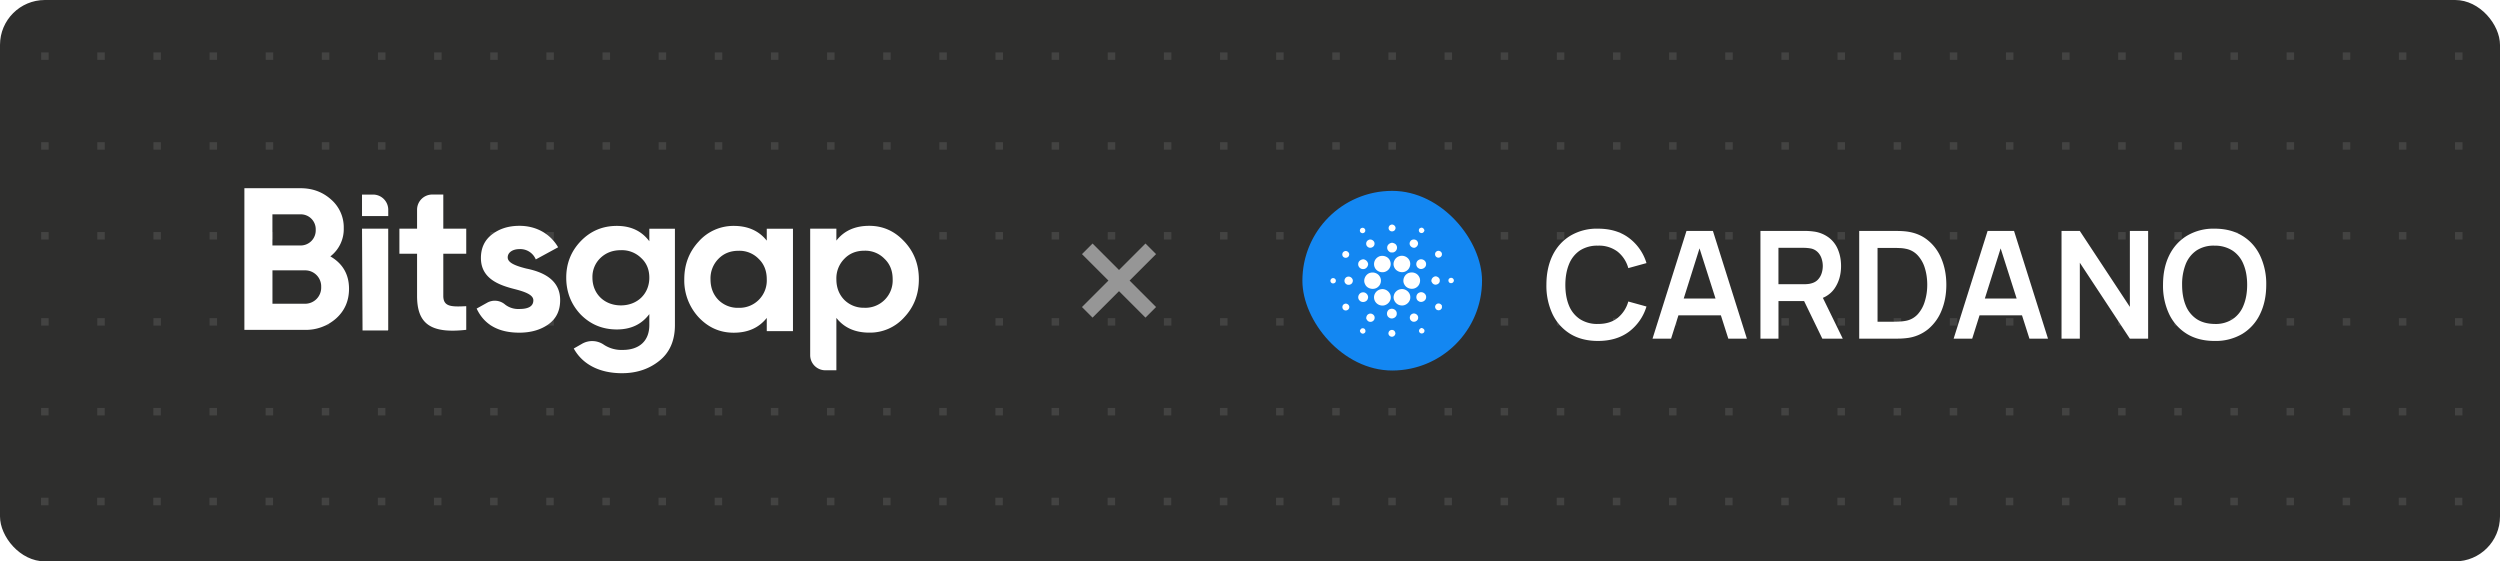
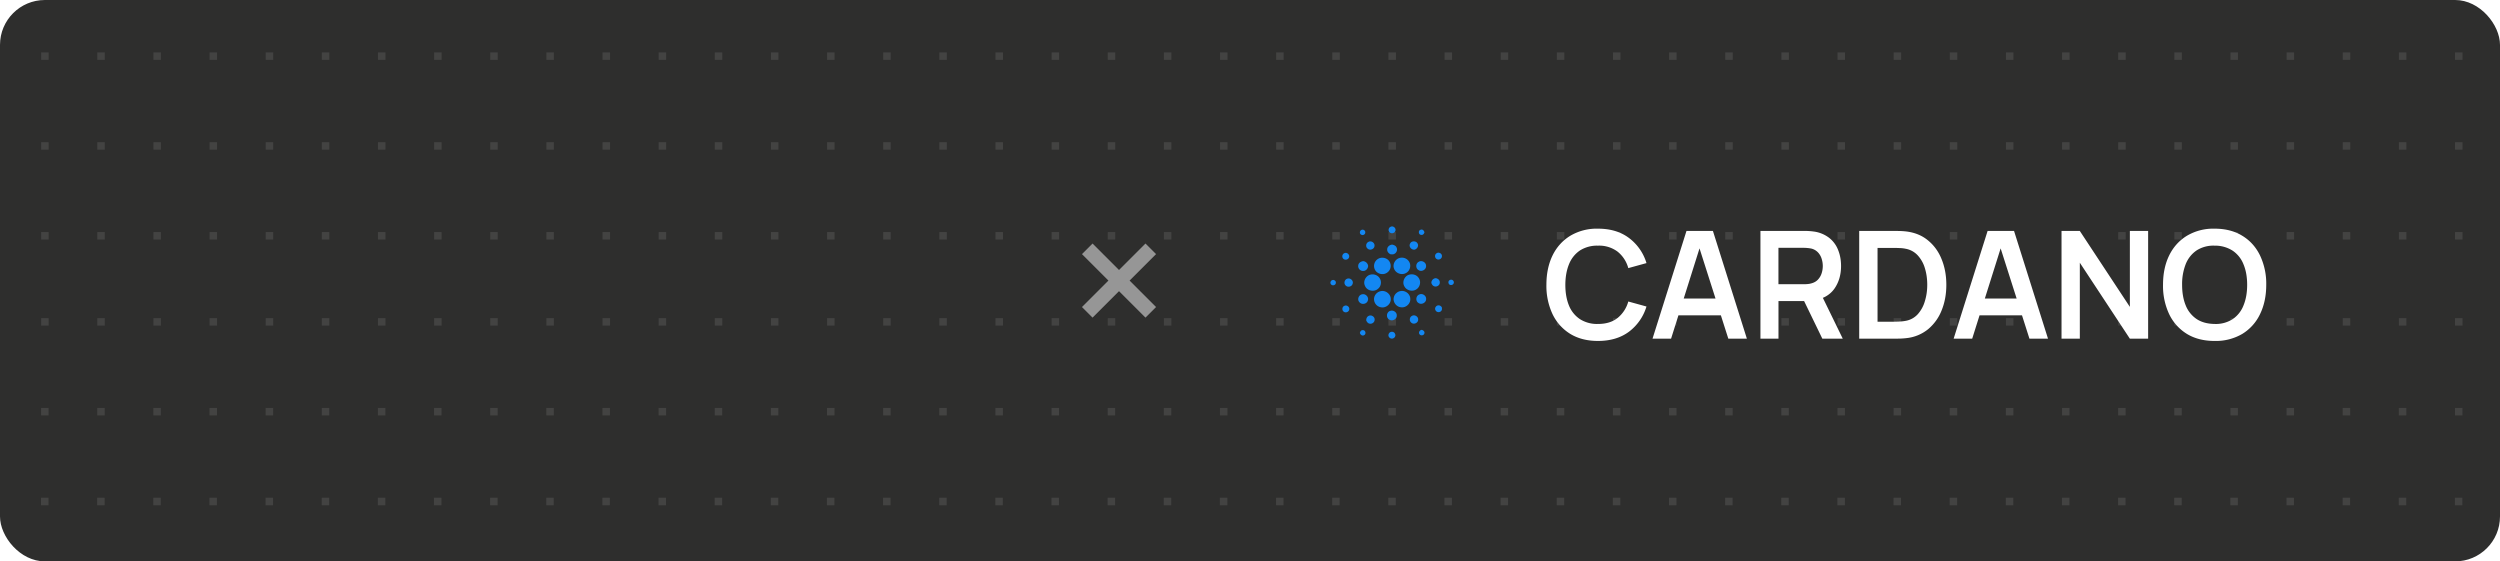
<svg xmlns="http://www.w3.org/2000/svg" fill="none" viewBox="0 0 668 150">
  <g clip-path="url(#a)">
    <rect width="668" height="150" rx="12" fill="#2E2E2D" />
    <path fill-rule="evenodd" clip-rule="evenodd" d="M-182 14h-2v2h2v-2Zm15 0h-2v2h2v-2Zm13 0h2v2h-2v-2Zm17 0h-2v2h2v-2Zm13 0h2v2h-2v-2Zm17 0h-2v2h2v-2Zm13 0h2v2h-2v-2Zm17 0h-2v2h2v-2Zm13 0h2v2h-2v-2Zm17 0h-2v2h2v-2Zm13 0h2v2h-2v-2Zm17 0h-2v2h2v-2Zm13 0h2v2h-2v-2Zm17 0h-2v2h2v-2Zm13 0h2v2h-2v-2Zm17 0h-2v2h2v-2Zm13 0h2v2h-2v-2Zm17 0h-2v2h2v-2Zm13 0h2v2h-2v-2Zm17 0h-2v2h2v-2Zm13 0h2v2h-2v-2Zm17 0h-2v2h2v-2Zm13 0h2v2h-2v-2Zm17 0h-2v2h2v-2Zm13 0h2v2h-2v-2Zm17 0h-2v2h2v-2Zm13 0h2v2h-2v-2Zm17 0h-2v2h2v-2Zm13 0h2v2h-2v-2Zm17 0h-2v2h2v-2Zm13 0h2v2h-2v-2Zm17 0h-2v2h2v-2Zm13 0h2v2h-2v-2Zm17 0h-2v2h2v-2Zm13 0h2v2h-2v-2Zm17 0h-2v2h2v-2Zm13 0h2v2h-2v-2Zm17 0h-2v2h2v-2Zm13 0h2v2h-2v-2Zm17 0h-2v2h2v-2Zm13 0h2v2h-2v-2Zm17 0h-2v2h2v-2Zm13 0h2v2h-2v-2Zm17 0h-2v2h2v-2Zm13 0h2v2h-2v-2Zm17 0h-2v2h2v-2Zm13 0h2v2h-2v-2Zm17 0h-2v2h2v-2Zm13 0h2v2h-2v-2Zm17 0h-2v2h2v-2Zm13 0h2v2h-2v-2Zm17 0h-2v2h2v-2Zm13 0h2v2h-2v-2Zm17 0h-2v2h2v-2Zm13 0h2v2h-2v-2Zm17 0h-2v2h2v-2Zm13 0h2v2h-2v-2Zm17 0h-2v2h2v-2Zm13 0h2v2h-2v-2Zm17 0h-2v2h2v-2Zm13 0h2v2h-2v-2Zm17 0h-2v2h2v-2Zm13 0h2v2h-2v-2Zm17 0h-2v2h2v-2Zm13 0h2v2h-2v-2Zm17 0h-2v2h2v-2Zm13 0h2v2h-2v-2Zm17 0h-2v2h2v-2Zm13 0h2v2h-2v-2Zm17 0h-2v2h2v-2ZM-182 38h-2v2h2v-2Zm15 0h-2v2h2v-2Zm13 0h2v2h-2v-2Zm17 0h-2v2h2v-2Zm13 0h2v2h-2v-2Zm17 0h-2v2h2v-2Zm13 0h2v2h-2v-2Zm17 0h-2v2h2v-2Zm13 0h2v2h-2v-2Zm17 0h-2v2h2v-2Zm13 0h2v2h-2v-2Zm17 0h-2v2h2v-2Zm13 0h2v2h-2v-2Zm17 0h-2v2h2v-2Zm13 0h2v2h-2v-2Zm17 0h-2v2h2v-2Zm13 0h2v2h-2v-2Zm17 0h-2v2h2v-2Zm13 0h2v2h-2v-2Zm17 0h-2v2h2v-2Zm13 0h2v2h-2v-2Zm17 0h-2v2h2v-2Zm13 0h2v2h-2v-2Zm17 0h-2v2h2v-2Zm13 0h2v2h-2v-2Zm17 0h-2v2h2v-2Zm13 0h2v2h-2v-2Zm17 0h-2v2h2v-2Zm13 0h2v2h-2v-2Zm17 0h-2v2h2v-2Zm13 0h2v2h-2v-2Zm17 0h-2v2h2v-2Zm13 0h2v2h-2v-2Zm17 0h-2v2h2v-2Zm13 0h2v2h-2v-2Zm17 0h-2v2h2v-2Zm13 0h2v2h-2v-2Zm17 0h-2v2h2v-2Zm13 0h2v2h-2v-2Zm17 0h-2v2h2v-2Zm13 0h2v2h-2v-2Zm17 0h-2v2h2v-2Zm13 0h2v2h-2v-2Zm17 0h-2v2h2v-2Zm13 0h2v2h-2v-2Zm17 0h-2v2h2v-2Zm13 0h2v2h-2v-2Zm17 0h-2v2h2v-2Zm13 0h2v2h-2v-2Zm17 0h-2v2h2v-2Zm13 0h2v2h-2v-2Zm17 0h-2v2h2v-2Zm13 0h2v2h-2v-2Zm17 0h-2v2h2v-2Zm13 0h2v2h-2v-2Zm17 0h-2v2h2v-2Zm13 0h2v2h-2v-2Zm17 0h-2v2h2v-2Zm13 0h2v2h-2v-2Zm17 0h-2v2h2v-2Zm13 0h2v2h-2v-2Zm17 0h-2v2h2v-2Zm13 0h2v2h-2v-2Zm17 0h-2v2h2v-2Zm13 0h2v2h-2v-2Zm17 0h-2v2h2v-2Zm13 0h2v2h-2v-2Zm17 0h-2v2h2v-2Zm13 0h2v2h-2v-2Zm17 0h-2v2h2v-2ZM-184 62h2v2h-2v-2Zm15 0h2v2h-2v-2Zm17 0h-2v2h2v-2Zm13 0h2v2h-2v-2Zm17 0h-2v2h2v-2Zm13 0h2v2h-2v-2Zm17 0h-2v2h2v-2Zm13 0h2v2h-2v-2Zm17 0h-2v2h2v-2Zm13 0h2v2h-2v-2Zm17 0h-2v2h2v-2Zm13 0h2v2h-2v-2Zm17 0h-2v2h2v-2Zm13 0h2v2h-2v-2Zm17 0h-2v2h2v-2Zm13 0h2v2h-2v-2Zm17 0h-2v2h2v-2Zm13 0h2v2h-2v-2Zm17 0h-2v2h2v-2Zm13 0h2v2h-2v-2Zm17 0h-2v2h2v-2Zm13 0h2v2h-2v-2Zm17 0h-2v2h2v-2Zm13 0h2v2h-2v-2Zm17 0h-2v2h2v-2Zm13 0h2v2h-2v-2Zm17 0h-2v2h2v-2Zm13 0h2v2h-2v-2Zm17 0h-2v2h2v-2Zm13 0h2v2h-2v-2Zm17 0h-2v2h2v-2Zm13 0h2v2h-2v-2Zm17 0h-2v2h2v-2Zm13 0h2v2h-2v-2Zm17 0h-2v2h2v-2Zm13 0h2v2h-2v-2Zm17 0h-2v2h2v-2Zm13 0h2v2h-2v-2Zm17 0h-2v2h2v-2Zm13 0h2v2h-2v-2Zm17 0h-2v2h2v-2Zm13 0h2v2h-2v-2Zm17 0h-2v2h2v-2Zm13 0h2v2h-2v-2Zm17 0h-2v2h2v-2Zm13 0h2v2h-2v-2Zm17 0h-2v2h2v-2Zm13 0h2v2h-2v-2Zm17 0h-2v2h2v-2Zm13 0h2v2h-2v-2Zm17 0h-2v2h2v-2Zm13 0h2v2h-2v-2Zm17 0h-2v2h2v-2Zm13 0h2v2h-2v-2Zm17 0h-2v2h2v-2Zm13 0h2v2h-2v-2Zm17 0h-2v2h2v-2Zm13 0h2v2h-2v-2Zm17 0h-2v2h2v-2Zm13 0h2v2h-2v-2Zm17 0h-2v2h2v-2Zm13 0h2v2h-2v-2Zm17 0h-2v2h2v-2Zm13 0h2v2h-2v-2Zm17 0h-2v2h2v-2Zm13 0h2v2h-2v-2Zm17 0h-2v2h2v-2Zm13 0h2v2h-2v-2Zm17 0h-2v2h2v-2Zm13 0h2v2h-2v-2ZM-182 85h-2v2h2v-2Zm15 0h-2v2h2v-2Zm13 0h2v2h-2v-2Zm17 0h-2v2h2v-2Zm13 0h2v2h-2v-2Zm17 0h-2v2h2v-2Zm13 0h2v2h-2v-2Zm17 0h-2v2h2v-2Zm13 0h2v2h-2v-2Zm17 0h-2v2h2v-2Zm13 0h2v2h-2v-2Zm17 0h-2v2h2v-2Zm13 0h2v2h-2v-2Zm17 0h-2v2h2v-2Zm13 0h2v2h-2v-2Zm17 0h-2v2h2v-2Zm13 0h2v2h-2v-2Zm17 0h-2v2h2v-2Zm13 0h2v2h-2v-2Zm17 0h-2v2h2v-2Zm13 0h2v2h-2v-2Zm17 0h-2v2h2v-2Zm13 0h2v2h-2v-2Zm17 0h-2v2h2v-2Zm13 0h2v2h-2v-2Zm17 0h-2v2h2v-2Zm13 0h2v2h-2v-2Zm17 0h-2v2h2v-2Zm13 0h2v2h-2v-2Zm17 0h-2v2h2v-2Zm13 0h2v2h-2v-2Zm17 0h-2v2h2v-2Zm13 0h2v2h-2v-2Zm17 0h-2v2h2v-2Zm13 0h2v2h-2v-2Zm17 0h-2v2h2v-2Zm13 0h2v2h-2v-2Zm17 0h-2v2h2v-2Zm13 0h2v2h-2v-2Zm17 0h-2v2h2v-2Zm13 0h2v2h-2v-2Zm17 0h-2v2h2v-2Zm13 0h2v2h-2v-2Zm17 0h-2v2h2v-2Zm13 0h2v2h-2v-2Zm17 0h-2v2h2v-2Zm13 0h2v2h-2v-2Zm17 0h-2v2h2v-2Zm13 0h2v2h-2v-2Zm17 0h-2v2h2v-2Zm13 0h2v2h-2v-2Zm17 0h-2v2h2v-2Zm13 0h2v2h-2v-2Zm17 0h-2v2h2v-2Zm13 0h2v2h-2v-2Zm17 0h-2v2h2v-2Zm13 0h2v2h-2v-2Zm17 0h-2v2h2v-2Zm13 0h2v2h-2v-2Zm17 0h-2v2h2v-2Zm13 0h2v2h-2v-2Zm17 0h-2v2h2v-2Zm13 0h2v2h-2v-2Zm17 0h-2v2h2v-2Zm13 0h2v2h-2v-2Zm17 0h-2v2h2v-2Zm13 0h2v2h-2v-2Zm17 0h-2v2h2v-2Zm13 0h2v2h-2v-2Zm17 0h-2v2h2v-2Zm-1037 24h2v2h-2v-2Zm15 0h2v2h-2v-2Zm17 0h-2v2h2v-2Zm13 0h2v2h-2v-2Zm17 0h-2v2h2v-2Zm13 0h2v2h-2v-2Zm17 0h-2v2h2v-2Zm13 0h2v2h-2v-2Zm17 0h-2v2h2v-2Zm13 0h2v2h-2v-2Zm17 0h-2v2h2v-2Zm13 0h2v2h-2v-2Zm17 0h-2v2h2v-2Zm13 0h2v2h-2v-2Zm17 0h-2v2h2v-2Zm13 0h2v2h-2v-2Zm17 0h-2v2h2v-2Zm13 0h2v2h-2v-2Zm17 0h-2v2h2v-2Zm13 0h2v2h-2v-2Zm17 0h-2v2h2v-2Zm13 0h2v2h-2v-2Zm17 0h-2v2h2v-2Zm13 0h2v2h-2v-2Zm17 0h-2v2h2v-2Zm13 0h2v2h-2v-2Zm17 0h-2v2h2v-2Zm13 0h2v2h-2v-2Zm17 0h-2v2h2v-2Zm13 0h2v2h-2v-2Zm17 0h-2v2h2v-2Zm13 0h2v2h-2v-2Zm17 0h-2v2h2v-2Zm13 0h2v2h-2v-2Zm17 0h-2v2h2v-2Zm13 0h2v2h-2v-2Zm17 0h-2v2h2v-2Zm13 0h2v2h-2v-2Zm17 0h-2v2h2v-2Zm13 0h2v2h-2v-2Zm17 0h-2v2h2v-2Zm13 0h2v2h-2v-2Zm17 0h-2v2h2v-2Zm13 0h2v2h-2v-2Zm17 0h-2v2h2v-2Zm13 0h2v2h-2v-2Zm17 0h-2v2h2v-2Zm13 0h2v2h-2v-2Zm17 0h-2v2h2v-2Zm13 0h2v2h-2v-2Zm17 0h-2v2h2v-2Zm13 0h2v2h-2v-2Zm17 0h-2v2h2v-2Zm13 0h2v2h-2v-2Zm17 0h-2v2h2v-2Zm13 0h2v2h-2v-2Zm17 0h-2v2h2v-2Zm13 0h2v2h-2v-2Zm17 0h-2v2h2v-2Zm13 0h2v2h-2v-2Zm17 0h-2v2h2v-2Zm13 0h2v2h-2v-2Zm17 0h-2v2h2v-2Zm13 0h2v2h-2v-2Zm17 0h-2v2h2v-2Zm13 0h2v2h-2v-2Zm17 0h-2v2h2v-2Zm13 0h2v2h-2v-2Zm17 0h-2v2h2v-2Zm13 0h2v2h-2v-2Zm-1033 24h-2v2h2v-2Zm15 0h-2v2h2v-2Zm13 0h2v2h-2v-2Zm17 0h-2v2h2v-2Zm13 0h2v2h-2v-2Zm17 0h-2v2h2v-2Zm13 0h2v2h-2v-2Zm17 0h-2v2h2v-2Zm13 0h2v2h-2v-2Zm17 0h-2v2h2v-2Zm13 0h2v2h-2v-2Zm17 0h-2v2h2v-2Zm13 0h2v2h-2v-2Zm17 0h-2v2h2v-2Zm13 0h2v2h-2v-2Zm17 0h-2v2h2v-2Zm13 0h2v2h-2v-2Zm17 0h-2v2h2v-2Zm13 0h2v2h-2v-2Zm17 0h-2v2h2v-2Zm13 0h2v2h-2v-2Zm17 0h-2v2h2v-2Zm13 0h2v2h-2v-2Zm17 0h-2v2h2v-2Zm13 0h2v2h-2v-2Zm17 0h-2v2h2v-2Zm13 0h2v2h-2v-2Zm17 0h-2v2h2v-2Zm13 0h2v2h-2v-2Zm17 0h-2v2h2v-2Zm13 0h2v2h-2v-2Zm17 0h-2v2h2v-2Zm13 0h2v2h-2v-2Zm17 0h-2v2h2v-2Zm13 0h2v2h-2v-2Zm17 0h-2v2h2v-2Zm13 0h2v2h-2v-2Zm17 0h-2v2h2v-2Zm13 0h2v2h-2v-2Zm17 0h-2v2h2v-2Zm13 0h2v2h-2v-2Zm17 0h-2v2h2v-2Zm13 0h2v2h-2v-2Zm17 0h-2v2h2v-2Zm13 0h2v2h-2v-2Zm17 0h-2v2h2v-2Zm13 0h2v2h-2v-2Zm17 0h-2v2h2v-2Zm13 0h2v2h-2v-2Zm17 0h-2v2h2v-2Zm13 0h2v2h-2v-2Zm17 0h-2v2h2v-2Zm13 0h2v2h-2v-2Zm17 0h-2v2h2v-2Zm13 0h2v2h-2v-2Zm17 0h-2v2h2v-2Zm13 0h2v2h-2v-2Zm17 0h-2v2h2v-2Zm13 0h2v2h-2v-2Zm17 0h-2v2h2v-2Zm13 0h2v2h-2v-2Zm17 0h-2v2h2v-2Zm13 0h2v2h-2v-2Zm17 0h-2v2h2v-2Zm13 0h2v2h-2v-2Zm17 0h-2v2h2v-2Zm13 0h2v2h-2v-2Zm17 0h-2v2h2v-2Zm13 0h2v2h-2v-2Zm17 0h-2v2h2v-2Z" fill="#434342" />
-     <path fill-rule="evenodd" clip-rule="evenodd" d="M93.26 77.16c0 3.2-1.14 5.84-3.42 7.9a12.14 12.14 0 0 1-8.42 3.08H65.3V50.29h14.98c3.26 0 5.97 1.03 8.2 3.03a9.83 9.83 0 0 1 3.37 7.63 9.2 9.2 0 0 1-3.58 7.56c3.3 1.9 4.99 4.81 4.99 8.65Zm-20.47-19.9v8.33h7.5a4.02 4.02 0 0 0 4.07-4.16 3.99 3.99 0 0 0-4.08-4.16H72.8Zm8.63 23.9a4.3 4.3 0 0 0 4.4-4.48 4.28 4.28 0 0 0-4.4-4.44H72.8v8.92h8.63ZM103.66 88.3h-6.79l-.14-27.2h7v27.03l-.07.16ZM96.73 57.74v-5.75h2.93a4.06 4.06 0 0 1 4.08 4.06v1.69h-7ZM140.6 71.75c3.97.81 9.12 2.7 9.07 8.49 0 2.75-1.03 4.92-3.15 6.43-2.06 1.46-4.67 2.22-7.76 2.22-5.6 0-9.4-2.16-11.4-6.44l2.87-1.6a4.2 4.2 0 0 1 4.75.54 5.7 5.7 0 0 0 3.78 1.17c2.5 0 3.75-.76 3.75-2.32 0-1.46-2.18-2.27-4.95-2.98-4.02-1.02-9.06-2.7-9.06-8.32 0-2.65.97-4.76 2.93-6.27 2-1.57 4.45-2.33 7.38-2.33 4.4 0 8.2 2.06 10.32 5.73l-5.97 3.25a4.48 4.48 0 0 0-4.35-2.76c-1.79 0-3.15.87-3.15 2.22 0 1.46 2.17 2.27 4.94 2.97ZM173.5 61.11h6.84v25.74c0 4.16-1.4 7.35-4.18 9.57-2.76 2.21-6.08 3.3-9.98 3.3-5.87 0-10.49-2.28-12.87-6.6l2.24-1.28a5.46 5.46 0 0 1 5.83.29 8.55 8.55 0 0 0 5.01 1.37c4.4 0 7.11-2.38 7.11-6.65v-2.92c-2.06 2.75-4.94 4.1-8.68 4.1-3.86 0-7.06-1.35-9.67-4-2.55-2.7-3.85-6-3.85-9.84 0-3.83 1.3-7.08 3.9-9.78 2.61-2.7 5.82-4.05 9.62-4.05 3.74 0 6.62 1.35 8.68 4.1v-3.35Zm-2.17 7.84a7.34 7.34 0 0 0-5.43-2.1c-2.22 0-4.02.7-5.48 2.1a7 7 0 0 0-2.12 5.24c0 4.33 3.2 7.41 7.6 7.41 4.4 0 7.6-3.08 7.6-7.4 0-2.11-.7-3.9-2.17-5.25ZM204.88 61.11h7v27.37h-7v-3.53c-2.11 2.65-5.04 3.95-8.84 3.95-3.64 0-6.74-1.35-9.34-4.1a14.46 14.46 0 0 1-3.86-10.17c0-4 1.3-7.35 3.86-10.11a12.4 12.4 0 0 1 9.34-4.16c3.8 0 6.73 1.3 8.84 3.94v-3.19Zm-7.54 21.14a7.3 7.3 0 0 0 7.54-7.62c0-2.22-.7-4.06-2.16-5.46a7.14 7.14 0 0 0-5.38-2.16c-2.17 0-3.96.7-5.38 2.16a7.4 7.4 0 0 0-2.11 5.46c0 2.22.7 4.05 2.11 5.51a7.3 7.3 0 0 0 5.38 2.11ZM241.61 64.5c2.6 2.76 3.91 6.11 3.91 10.12 0 4-1.3 7.4-3.9 10.16a12.27 12.27 0 0 1-9.34 4.1c-3.8 0-6.74-1.3-8.8-3.94v14h-2.94a4.05 4.05 0 0 1-4.06-4.04V61.1h7v3.19c2.06-2.65 5-3.95 8.8-3.95 3.63 0 6.78 1.4 9.33 4.17Zm-10.64 17.74a7.3 7.3 0 0 0 7.55-7.62c0-2.22-.7-4.06-2.17-5.46a7.14 7.14 0 0 0-5.38-2.17c-2.17 0-3.96.7-5.37 2.17a7.4 7.4 0 0 0-2.12 5.46c0 2.21.7 4.05 2.12 5.51a7.3 7.3 0 0 0 5.37 2.1ZM118.45 51.98h-2.94a4.06 4.06 0 0 0-4.07 4.05v5.07h-4.72v6.7h4.72v11.25c0 7.4 3.53 10.16 13.14 9.08v-6.32c-4.01.21-6.13.16-6.13-2.76V67.8h6.13v-6.7h-6.13v-9.12Z" fill="#fff" />
    <path d="m308.9 67.9-2.83-2.83-7.07 7.07-7.07-7.07-2.83 2.83 7.07 7.07-7.07 7.07 2.83 2.83L299 77.8l7.07 7.07 2.83-2.83-7.07-7.07 7.07-7.07Z" fill="#969696" />
    <g clip-path="url(#b)">
-       <path d="M372 99a24 24 0 1 0 0-48 24 24 0 0 0 0 48Z" fill="#1387F2" />
      <g filter="url(#c)">
        <path d="M371.59 60.09c.72-.37 1.6.49 1.21 1.2-.22.57-1.06.72-1.5.28-.45-.42-.3-1.25.29-1.48Zm-7.73.82c.43-.18.99.21.94.68.05.51-.59.89-1.03.64-.59-.22-.52-1.16.09-1.32Zm15.83 1.34c-.68-.08-.79-1.14-.13-1.35.5-.24.98.21 1.05.69-.1.4-.45.78-.92.66Zm-14.07 1.9c.73-.46 1.77.22 1.65 1.05-.03.84-1.17 1.33-1.81.76-.62-.44-.53-1.47.16-1.81Zm11.14.48c.32-.83 1.64-.85 2.02-.05.36.63-.09 1.4-.74 1.61-.87.16-1.69-.76-1.28-1.56Zm-6.1 1.52c-.01-.71.65-1.24 1.33-1.29.46.09.95.28 1.15.73.36.63.04 1.48-.62 1.77-.3.16-.65.1-.98.08-.5-.24-.92-.71-.88-1.3Zm-11.5 1.03c.66-.4 1.56.33 1.31 1.05-.14.61-.98.86-1.46.47-.52-.37-.44-1.25.15-1.52Zm24.69 0c.57-.43 1.5.06 1.43.77.04.64-.77 1.12-1.33.8-.62-.28-.68-1.22-.1-1.57Zm-9.96 1.28c.93-.33 2.04.06 2.57.88.7 1 .33 2.53-.76 3.1-1.12.68-2.77.1-3.2-1.14-.46-1.1.23-2.5 1.39-2.84Zm-5.48.1c1.04-.47 2.43-.07 2.93.97a2.18 2.18 0 0 1-.92 2.95c-1.05.59-2.54.14-3.05-.95a2.2 2.2 0 0 1 1.04-2.96Zm-5.49 1.85c.08-.66.71-1.08 1.35-1.13a1.47 1.47 0 0 1 1.3 1.29c-.04.67-.57 1.33-1.3 1.33-.8.06-1.5-.72-1.34-1.49Zm16.2-.98c.83-.47 1.97.2 1.93 1.14.06.98-1.2 1.67-2.02 1.1-.85-.49-.78-1.84.1-2.24Zm-12.94 3.46c.96-.26 2.06.18 2.53 1.05.51.87.3 2.08-.5 2.72-1.02.94-2.92.57-3.46-.72-.63-1.17.13-2.74 1.43-3.06Zm10.4 0c.93-.27 2.02.08 2.52.92.66.95.35 2.38-.64 3-1.03.71-2.63.33-3.2-.78-.7-1.16 0-2.8 1.31-3.15ZM360 73.96c.83-.3 1.75.6 1.41 1.4-.2.74-1.25 1-1.8.47-.64-.51-.4-1.65.4-1.87Zm22.46 1.17a1.25 1.25 0 0 1 1.18-1.3c.57.08 1.12.53 1.07 1.14.06.8-.93 1.35-1.62.97-.33-.16-.5-.5-.63-.8Zm-26.53-.77c.5-.21 1.12.21 1 .75-.02.62-.95.86-1.29.34-.3-.36-.12-.9.3-1.1v.01Zm31.43-.01c.35-.25.91-.07 1.05.33.23.44-.2 1.04-.7.97-.71.06-.94-1-.36-1.3Zm-18.48 2.96c1.31-.34 2.72.74 2.73 2.07.08 1.34-1.3 2.53-2.65 2.22a2.2 2.2 0 0 1-1.82-2.18c0-.99.76-1.9 1.74-2.11Zm5.2 0c1.32-.37 2.78.72 2.75 2.08.07 1.32-1.27 2.47-2.58 2.2-1.24-.15-2.15-1.49-1.81-2.67.17-.78.84-1.42 1.63-1.62Zm-10.02.81c.92-.15 1.78.86 1.41 1.72-.27.92-1.63 1.16-2.23.41-.7-.72-.18-2.03.82-2.13Zm15.23.04c.82-.34 1.83.36 1.77 1.24.03.96-1.22 1.63-2.02 1.07-.9-.5-.74-2 .25-2.3Zm4.26 4.2c-.32-.59.26-1.37.93-1.26.33 0 .56.25.77.47.04.35.12.76-.18 1.03-.4.5-1.3.36-1.52-.24Zm-24.4-1.1c.62-.4 1.51.2 1.37.92-.07.63-.88 1-1.42.64-.57-.33-.55-1.26.04-1.56Zm12.28 1.33c.82-.35 1.86.34 1.78 1.23.06.97-1.22 1.65-2.02 1.06-.89-.5-.74-1.98.24-2.3Zm-5.69 1.3c.7-.35 1.63.27 1.56 1.03.02.63-.6 1.16-1.23 1.07-.52-.01-.86-.47-1.02-.9 0-.48.2-1.01.7-1.2Zm11.53.02c.72-.44 1.73.19 1.66 1 .02.86-1.13 1.4-1.79.84-.64-.44-.56-1.5.13-1.84Zm2 4.87c-.31-.47.06-1.04.58-1.15.41.09.85.4.76.87-.06.64-1 .83-1.33.28Zm-15.9-.4c.12-.38.42-.75.87-.66.65.05.85 1.02.28 1.32-.52.34-1.11-.13-1.16-.67Zm7.67.42c.13-.55.85-.82 1.33-.53.32.14.41.49.5.78l-.13.47c-.2.23-.44.46-.77.45-.61.07-1.16-.6-.93-1.17Z" fill="#1387F2" />
      </g>
-       <path d="M371.59 60.09c.72-.37 1.6.49 1.21 1.2-.22.57-1.06.72-1.5.28-.45-.42-.3-1.25.29-1.48Zm-7.73.82c.43-.18.99.21.94.68.05.51-.59.89-1.03.64-.59-.22-.52-1.16.09-1.32Zm15.83 1.34c-.68-.08-.79-1.14-.13-1.35.5-.24.98.21 1.05.69-.1.4-.45.78-.92.66Zm-14.07 1.9c.73-.46 1.77.22 1.65 1.05-.03.84-1.17 1.33-1.81.76-.62-.44-.53-1.47.16-1.81Zm11.14.48c.32-.83 1.64-.85 2.02-.05.36.63-.09 1.4-.74 1.61-.87.16-1.69-.76-1.28-1.56Zm-6.1 1.52c-.01-.71.65-1.24 1.33-1.29.46.09.95.28 1.15.73.36.63.04 1.48-.62 1.77-.3.16-.65.1-.98.08-.5-.24-.92-.71-.88-1.3Zm-11.5 1.03c.66-.4 1.56.33 1.31 1.05-.14.61-.98.86-1.46.47-.52-.37-.44-1.25.15-1.52Zm24.69 0c.57-.43 1.5.06 1.43.77.04.64-.77 1.12-1.33.8-.62-.28-.68-1.22-.1-1.57Zm-9.96 1.28c.93-.33 2.04.06 2.57.88.7 1 .33 2.53-.76 3.1-1.12.68-2.77.1-3.2-1.14-.46-1.1.23-2.5 1.39-2.84Zm-5.48.1c1.04-.47 2.43-.07 2.93.97a2.18 2.18 0 0 1-.92 2.95c-1.05.59-2.54.14-3.05-.95a2.2 2.2 0 0 1 1.04-2.96Zm-5.49 1.85c.08-.66.71-1.08 1.35-1.13a1.47 1.47 0 0 1 1.3 1.29c-.04.67-.57 1.33-1.3 1.33-.8.06-1.5-.72-1.34-1.49Zm16.2-.98c.83-.47 1.97.2 1.93 1.14.06.98-1.2 1.67-2.02 1.1-.85-.49-.78-1.84.1-2.24Zm-12.94 3.46c.96-.26 2.06.18 2.53 1.05.51.87.3 2.08-.5 2.72-1.02.94-2.92.57-3.46-.72-.63-1.17.13-2.74 1.43-3.06Zm10.4 0c.93-.27 2.02.08 2.52.92.66.95.35 2.38-.64 3-1.03.71-2.63.33-3.2-.78-.7-1.16 0-2.8 1.31-3.15ZM360 73.96c.83-.3 1.75.6 1.41 1.4-.2.74-1.25 1-1.8.47-.64-.51-.4-1.65.4-1.87Zm22.46 1.17a1.25 1.25 0 0 1 1.18-1.3c.57.08 1.12.53 1.07 1.14.06.8-.93 1.35-1.62.97-.33-.16-.5-.5-.63-.8Zm-26.53-.77c.5-.21 1.12.21 1 .75-.02.62-.95.86-1.29.34-.3-.36-.12-.9.3-1.1v.01Zm31.43-.01c.35-.25.91-.07 1.05.33.23.44-.2 1.04-.7.97-.71.06-.94-1-.36-1.3Zm-18.48 2.96c1.31-.34 2.72.74 2.73 2.07.08 1.34-1.3 2.53-2.65 2.22a2.2 2.2 0 0 1-1.82-2.18c0-.99.76-1.9 1.74-2.11Zm5.2 0c1.32-.37 2.78.72 2.75 2.08.07 1.32-1.27 2.47-2.58 2.2-1.24-.15-2.15-1.49-1.81-2.67.17-.78.84-1.42 1.63-1.62Zm-10.02.81c.92-.15 1.78.86 1.41 1.72-.27.92-1.63 1.16-2.23.41-.7-.72-.18-2.03.82-2.13Zm15.23.04c.82-.34 1.83.36 1.77 1.24.03.96-1.22 1.63-2.02 1.07-.9-.5-.74-2 .25-2.3Zm4.26 4.2c-.32-.59.26-1.37.93-1.26.33 0 .56.25.77.47.04.35.12.76-.18 1.03-.4.5-1.3.36-1.52-.24Zm-24.4-1.1c.62-.4 1.51.2 1.37.92-.07.63-.88 1-1.42.64-.57-.33-.55-1.26.04-1.56Zm12.28 1.33c.82-.35 1.86.34 1.78 1.23.06.97-1.22 1.65-2.02 1.06-.89-.5-.74-1.98.24-2.3Zm-5.69 1.3c.7-.35 1.63.27 1.56 1.03.02.63-.6 1.16-1.23 1.07-.52-.01-.86-.47-1.02-.9 0-.48.2-1.01.7-1.2Zm11.53.02c.72-.44 1.73.19 1.66 1 .02.86-1.13 1.4-1.79.84-.64-.44-.56-1.5.13-1.84Zm2 4.87c-.31-.47.06-1.04.58-1.15.41.09.85.4.76.87-.06.64-1 .83-1.33.28Zm-15.9-.4c.12-.38.42-.75.87-.66.65.05.85 1.02.28 1.32-.52.34-1.11-.13-1.16-.67Zm7.67.42c.13-.55.85-.82 1.33-.53.32.14.41.49.5.78l-.13.47c-.2.23-.44.46-.77.45-.61.07-1.16-.6-.93-1.17Z" fill="#fff" />
    </g>
    <path d="M426.98 91.1c-2.88 0-5.35-.63-7.4-1.88a12.57 12.57 0 0 1-4.74-5.28 17.76 17.76 0 0 1-1.64-7.84c0-2.97.55-5.59 1.64-7.84 1.1-2.25 2.69-4 4.74-5.26a13.82 13.82 0 0 1 7.4-1.9c3.32 0 6.09.83 8.3 2.5a13.04 13.04 0 0 1 4.66 6.7l-4.86 1.34a8.46 8.46 0 0 0-2.86-4.4 8.19 8.19 0 0 0-5.24-1.6 8.5 8.5 0 0 0-4.84 1.3 7.98 7.98 0 0 0-2.9 3.66c-.64 1.56-.97 3.4-.98 5.5 0 2.1.32 3.95.96 5.52a7.95 7.95 0 0 0 2.92 3.64 8.5 8.5 0 0 0 4.84 1.3c2.15 0 3.9-.53 5.24-1.6a8.57 8.57 0 0 0 2.86-4.4l4.86 1.34a13.15 13.15 0 0 1-4.66 6.72c-2.21 1.65-4.98 2.48-8.3 2.48Zm14.57-.6 9.08-28.8h7.06l9.08 28.8h-4.96l-8.24-25.84h1.08l-8.14 25.84h-4.96Zm5.06-6.24v-4.5h15.12v4.5h-15.12Zm23.78 6.24V61.7h11.9a18.52 18.52 0 0 1 2.3.16 8.6 8.6 0 0 1 4.12 1.66 7.6 7.6 0 0 1 2.42 3.24c.53 1.3.8 2.73.8 4.32 0 2.35-.6 4.37-1.78 6.06-1.2 1.68-3.01 2.72-5.46 3.12l-2.06.18h-7.42V90.5h-4.82Zm16.54 0-5.68-11.72 4.9-1.08 6.24 12.8h-5.46ZM475.2 75.94h6.88c.26 0 .56-.01.9-.04.33-.03.64-.08.92-.16.8-.2 1.42-.55 1.88-1.06.46-.5.79-1.08.98-1.72a6.28 6.28 0 0 0 0-3.76 4.27 4.27 0 0 0-.98-1.74 3.62 3.62 0 0 0-1.88-1.06 11.36 11.36 0 0 0-1.82-.18h-6.88v9.72Zm21.58 14.56V61.7h9.18c.24 0 .72 0 1.42.02.72.01 1.42.06 2.08.14 2.28.3 4.2 1.1 5.78 2.44 1.59 1.32 2.79 3 3.6 5.06.82 2.05 1.22 4.3 1.22 6.74 0 2.44-.4 4.69-1.22 6.74a12.53 12.53 0 0 1-3.6 5.08 10.95 10.95 0 0 1-5.78 2.42 20 20 0 0 1-2.06.14l-1.44.02h-9.18Zm4.9-4.54h4.28c.4 0 .9-.01 1.52-.04a11.3 11.3 0 0 0 1.66-.18 5.7 5.7 0 0 0 3.32-1.82 8.94 8.94 0 0 0 1.88-3.5c.42-1.37.62-2.81.62-4.32 0-1.56-.2-3.03-.62-4.4a8.66 8.66 0 0 0-1.92-3.46 5.77 5.77 0 0 0-3.28-1.78 8.54 8.54 0 0 0-1.66-.18c-.61-.03-1.12-.04-1.52-.04h-4.28v19.72Zm20.33 4.54 9.08-28.8h7.06l9.08 28.8h-4.96l-8.24-25.84h1.08l-8.14 25.84h-4.96Zm5.06-6.24v-4.5h15.12v4.5h-15.12Zm23.77 6.24V61.7h4.88L569.1 82V61.7h4.88v28.8h-4.88l-13.37-20.3v20.3h-4.88Zm40.9.6c-2.88 0-5.35-.63-7.4-1.88a12.55 12.55 0 0 1-4.74-5.28 17.75 17.75 0 0 1-1.64-7.84c0-2.97.54-5.59 1.64-7.84 1.1-2.25 2.68-4 4.74-5.26a13.82 13.82 0 0 1 7.4-1.9c2.88 0 5.34.63 7.4 1.9 2.06 1.25 3.64 3 4.74 5.26a17.59 17.59 0 0 1 1.66 7.84c0 2.97-.56 5.59-1.66 7.84a12.4 12.4 0 0 1-4.74 5.28 13.94 13.94 0 0 1-7.4 1.88Zm0-4.54a8.3 8.3 0 0 0 4.82-1.28 7.82 7.82 0 0 0 2.9-3.66c.65-1.57.98-3.41.98-5.52 0-2.1-.33-3.93-.98-5.48a7.83 7.83 0 0 0-2.9-3.64 8.63 8.63 0 0 0-4.82-1.34 8.3 8.3 0 0 0-4.82 1.28 7.98 7.98 0 0 0-2.9 3.66 14.59 14.59 0 0 0-.96 5.52c0 2.1.32 3.94.96 5.5a7.89 7.89 0 0 0 2.88 3.62c1.29.87 2.9 1.31 4.84 1.34Z" fill="#fff" />
  </g>
  <defs>
    <clipPath id="a">
      <rect width="668" height="150" rx="12" fill="#fff" />
    </clipPath>
    <clipPath id="b">
      <rect x="348" y="51" width="48" height="48" rx="24" fill="#fff" />
    </clipPath>
    <filter id="c" x="354.5" y="59.5" width="34.98" height="31.98" filterUnits="userSpaceOnUse" color-interpolation-filters="sRGB">
      <feFlood flood-opacity="0" result="BackgroundImageFix" />
      <feColorMatrix in="SourceAlpha" values="0 0 0 0 0 0 0 0 0 0 0 0 0 0 0 0 0 0 127 0" result="hardAlpha" />
      <feOffset dy=".5" />
      <feGaussianBlur stdDeviation=".5" />
      <feColorMatrix values="0 0 0 0 0 0 0 0 0 0 0 0 0 0 0 0 0 0 0.204 0" />
      <feBlend in2="BackgroundImageFix" result="effect1_dropShadow_417_1329" />
      <feBlend in="SourceGraphic" in2="effect1_dropShadow_417_1329" result="shape" />
    </filter>
  </defs>
</svg>